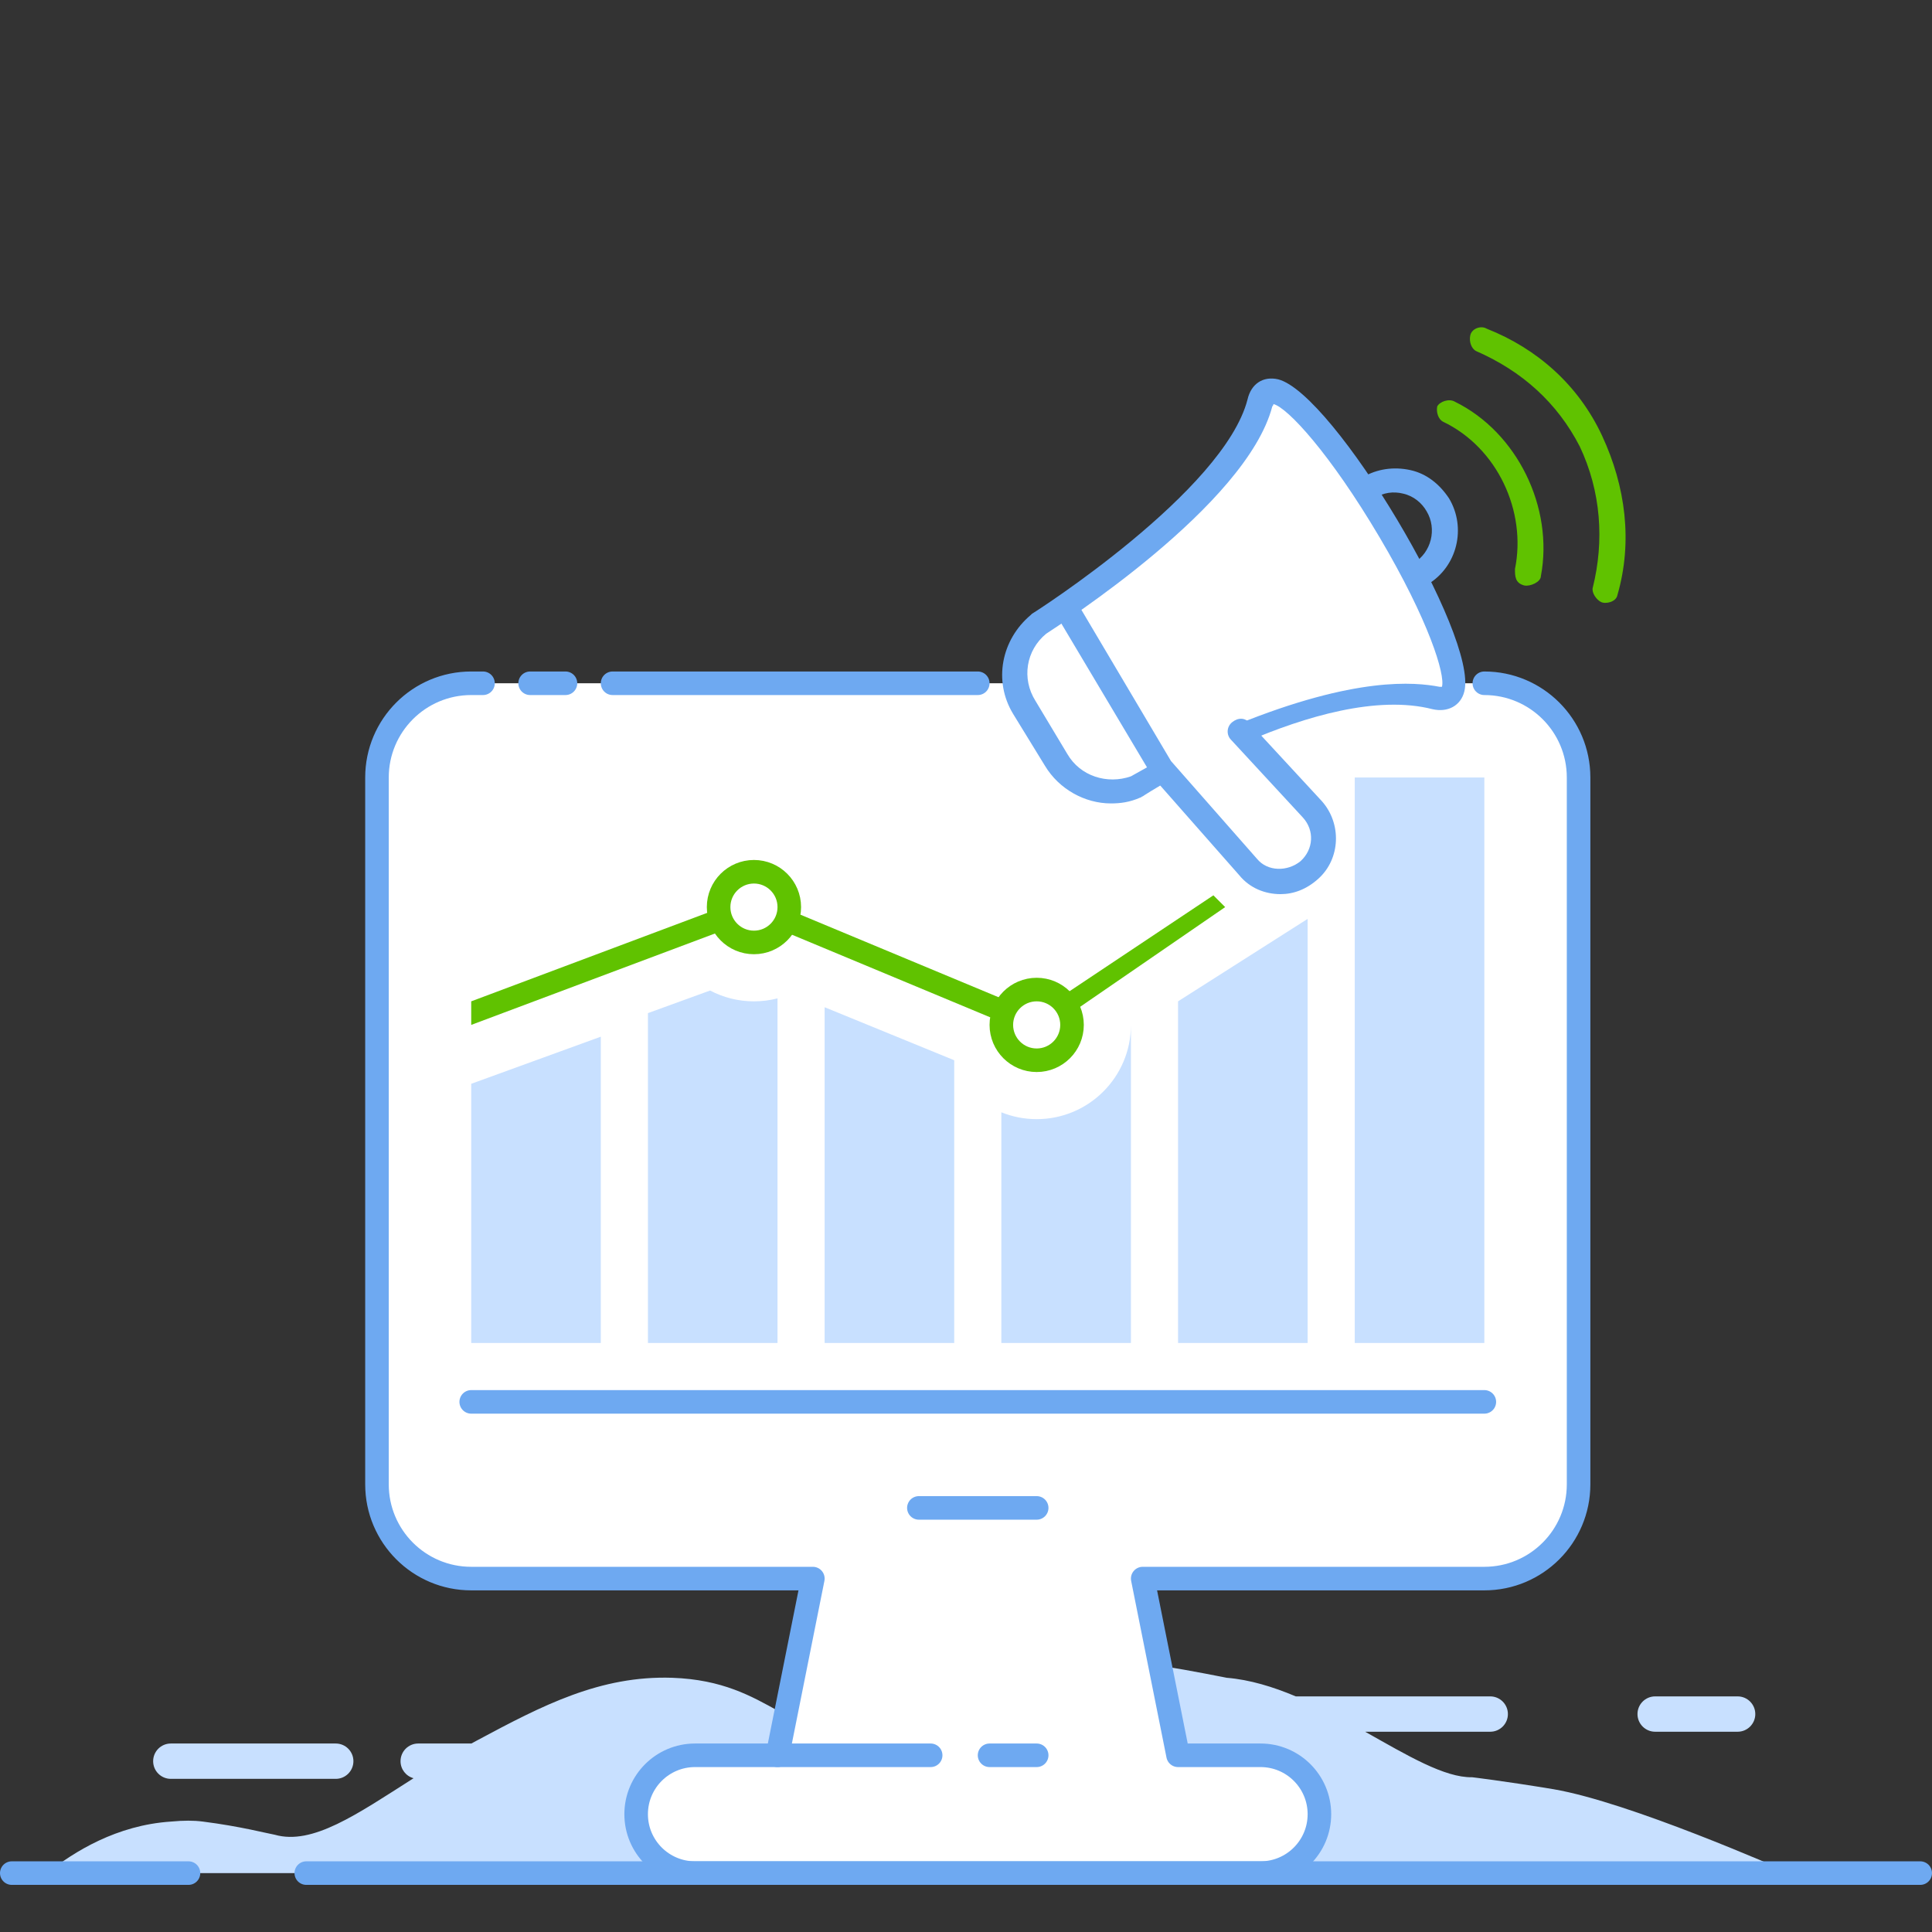
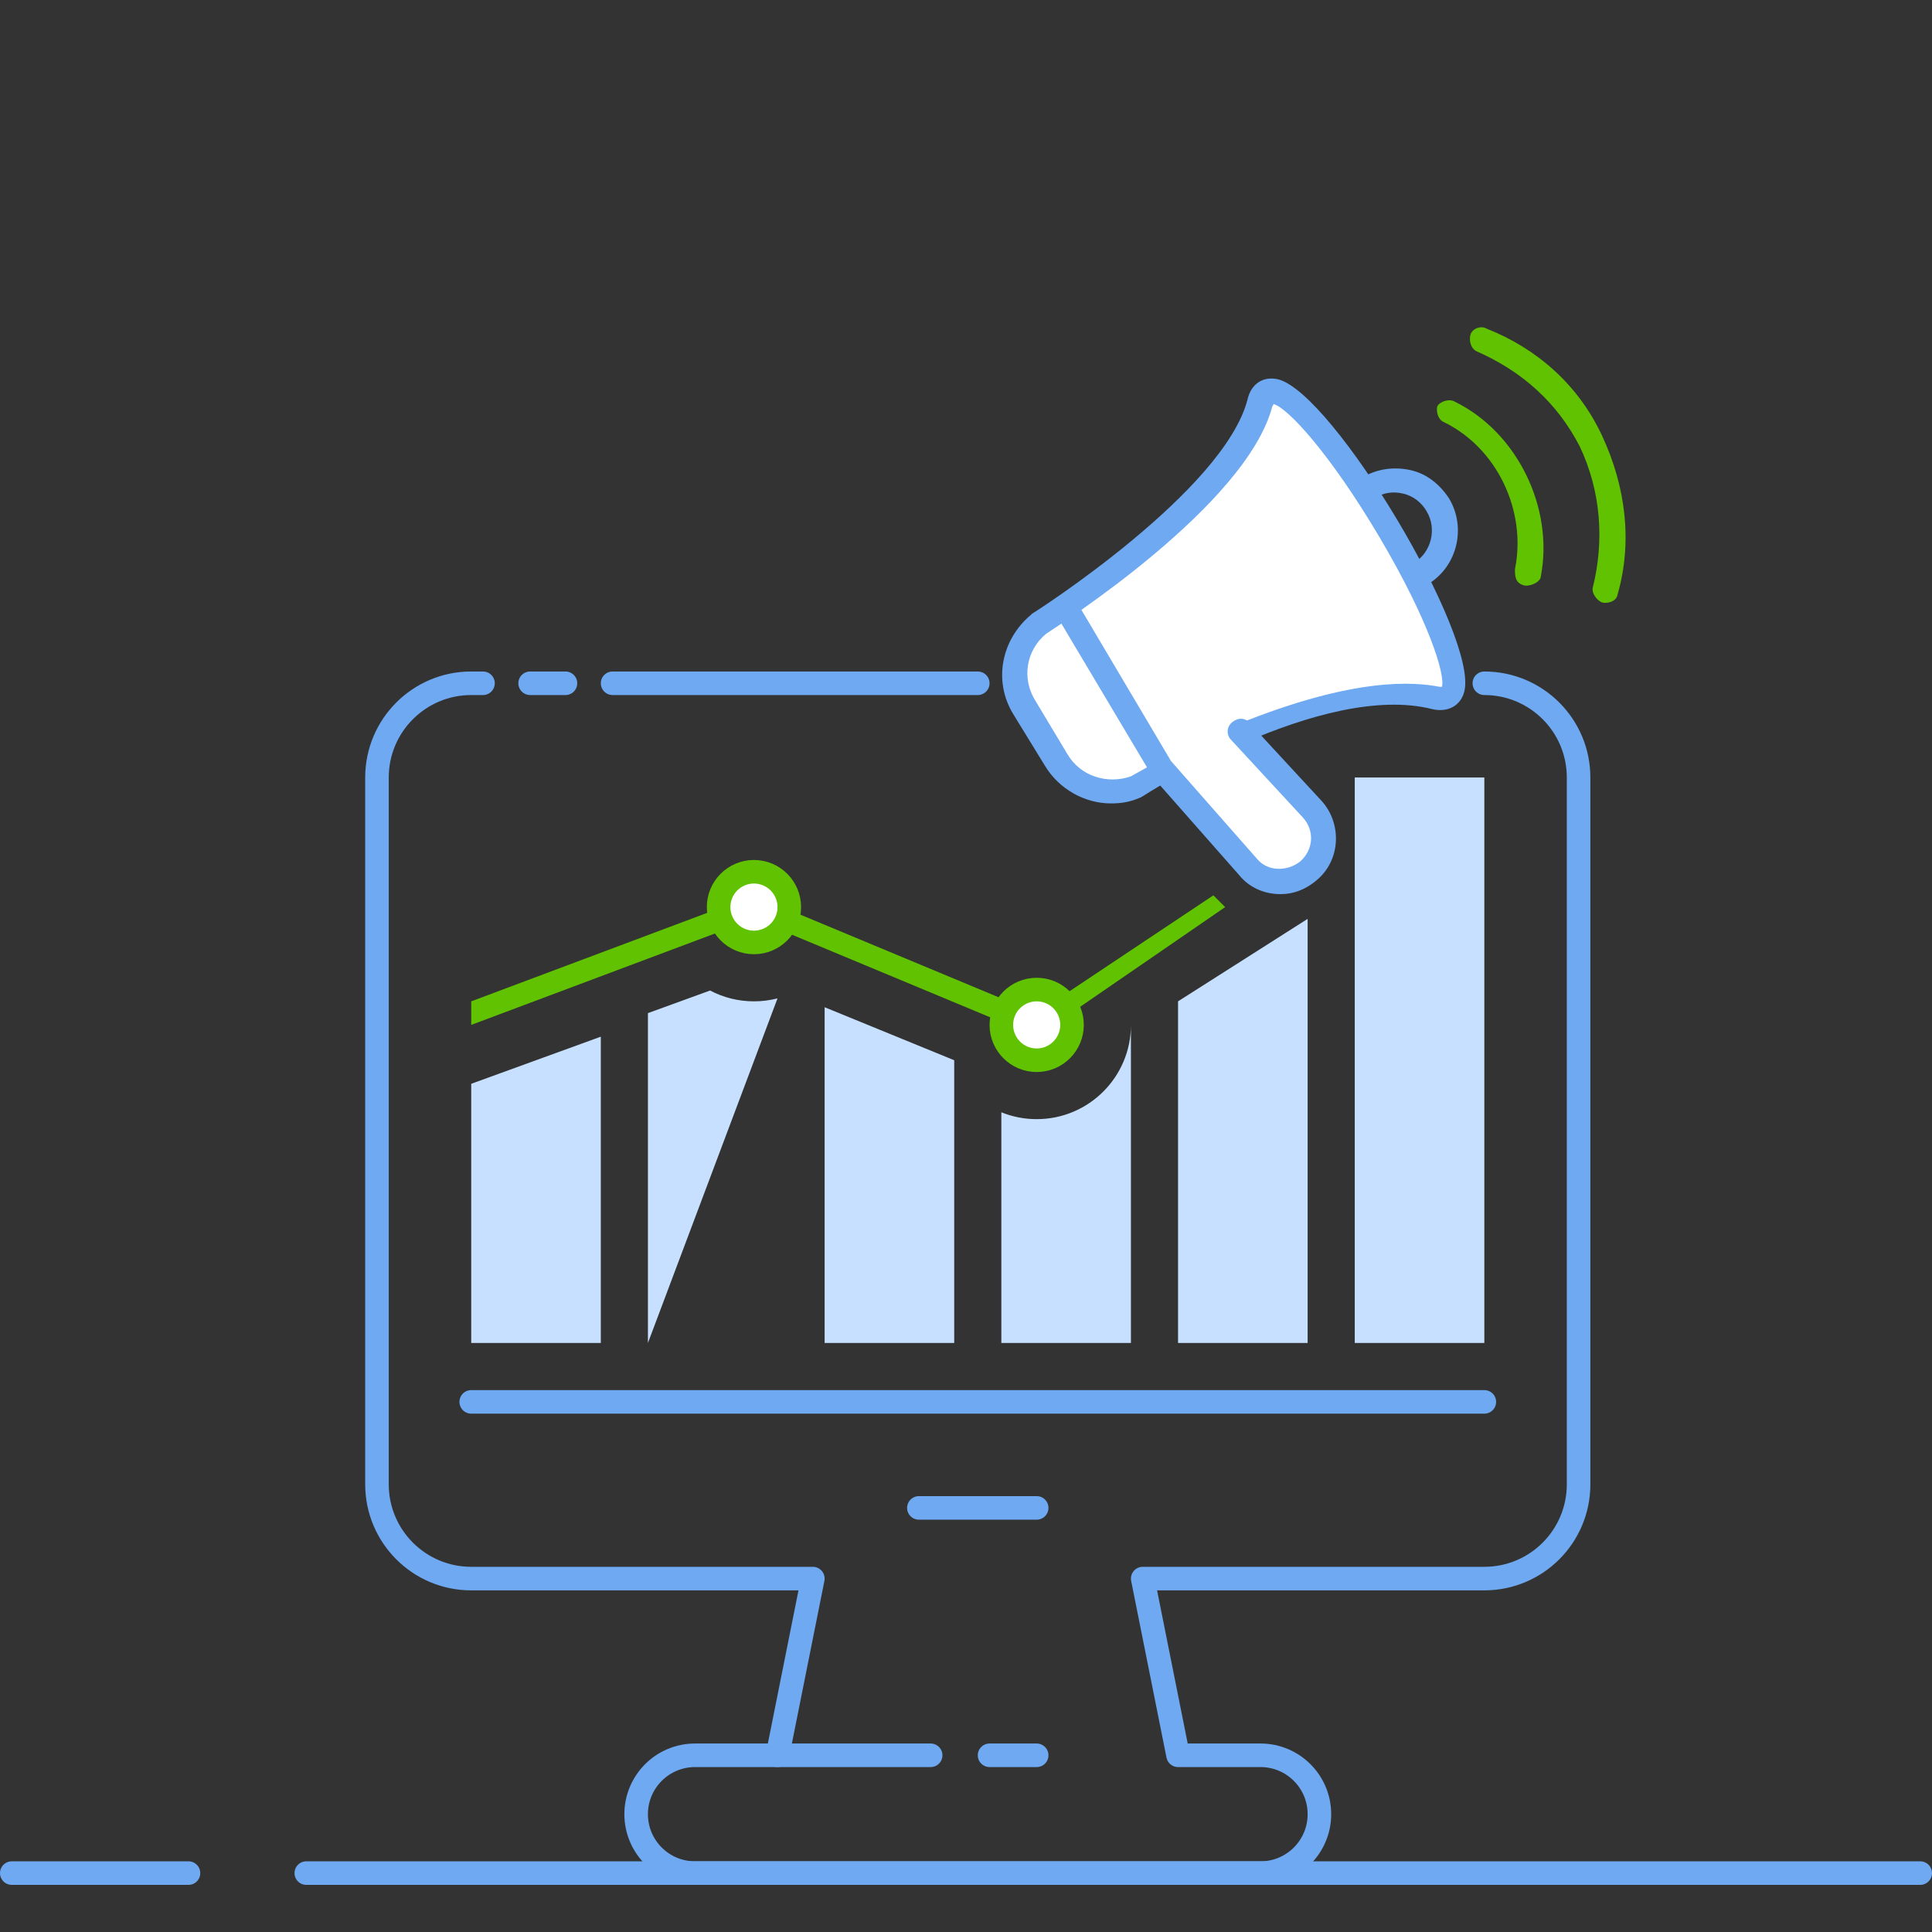
<svg xmlns="http://www.w3.org/2000/svg" width="164px" height="164px" viewBox="0 0 164 164" version="1.1">
  <rect x="0" y="0" width="164" height="164" fill="#333333" stroke="none" />
  <title>Icon big / icon 1-03</title>
  <desc>Created with Sketch.</desc>
  <defs />
  <g id="Icon-big-/-icon-1-03" stroke="none" stroke-width="1" fill="none" fill-rule="evenodd">
    <rect id="Rectangle-6" x="0" y="0" width="164" height="164" />
-     <path d="M40.014,148 C40.191,147.903 40.369,147.806 40.549,147.71 C46.057,144.76 50.963,142.217 57.072,142.421 C65.583,142.726 66.885,148.015 74.295,147.405 C80.604,146.896 80.203,142.929 88.514,141.403 C94.122,140.386 99.429,141.505 104.135,142.421 C106.089,142.582 108.062,143.185 109.995,144 L126.5,144 C127.328,144 128,144.672 128,145.5 C128,146.328 127.328,147 126.5,147 L115.885,147 C119.46,149.014 122.639,150.913 124.963,150.863 C124.963,150.863 127.567,151.168 131.873,151.88 C138.382,152.999 150.999,158.593 152,159 L4,159 C6.303,157.169 9.908,154.931 14.514,154.626 C15.616,154.525 16.417,154.525 17.218,154.626 C20.422,155.033 22.725,155.643 23.326,155.745 C26.523,156.651 30.272,154.025 35.105,150.947 C34.468,150.774 34,150.192 34,149.5 C34,148.672 34.672,148 35.5,148 L40.014,148 Z M14.5,148 L28.5,148 C29.328,148 30,148.672 30,149.5 C30,150.328 29.328,151 28.5,151 L14.5,151 C13.672,151 13,150.328 13,149.5 C13,148.672 13.672,148 14.5,148 Z M140.5,144 L147.5,144 C148.328,144 149,144.672 149,145.5 C149,146.328 148.328,147 147.5,147 L140.5,147 C139.672,147 139,146.328 139,145.5 C139,144.672 139.672,144 140.5,144 Z" id="Combined-Shape" fill="#C8E0FF" fill-rule="nonzero" />
    <g id="Screen" transform="translate(32, 57)" fill-rule="nonzero">
-       <path d="M94,1 C98.418,1 102,4.582 102,9 L102,69 C102,73.418 98.418,77 94,77 L65,77 L68,92 L75,92 C77.761,92 80,94.239 80,97 C80,99.761 77.761,102 75,102 L27,102 C24.239,102 22,99.761 22,97 C22,94.239 24.239,92 27,92 L34,92 L37,77 L8,77 C3.582,77 0,73.418 0,69 L0,9 C0,4.582 3.582,1 8,1 L94,1 Z" id="Combined-Shape" fill="#FFFFFF" />
      <path d="M37,77 L8,77 C3.582,77 0,73.418 0,69 L0,9 C0,4.582 3.582,1 8,1 L9,1 M13,1 L16,1 M20,1 L51,1 M94,1 C98.418,1 102,4.582 102,9 L102,69 C102,73.418 98.418,77 94,77 L65,77 L68,92 L75,92 C77.761,92 80,94.239 80,97 C80,99.761 77.761,102 75,102 L27,102 C24.239,102 22,99.761 22,97 C22,94.239 24.239,92 27,92 L34,92 L37,77" id="Combined-Shape" stroke="#6EA9F1" stroke-width="2" stroke-linecap="round" stroke-linejoin="round" />
    </g>
    <path d="M26,159 C71.633,159 117.367,159 163,159 L26,159 Z M1,159 C6,159 11,159 16,159 L1,159 Z M66,149 C70.301,149 74.699,149 79,149 L66,149 Z M84,149 C85.368,149 86.632,149 88,149 L84,149 Z M78,128 C81.333,128 84.667,128 88,128 L78,128 Z M40,119 C68.634,119 97.366,119 126,119 L40,119 Z" id="Combined-Shape" stroke="#6EA9F1" stroke-width="2" stroke-linecap="round" stroke-linejoin="round" />
-     <path d="M40,92 L51,88 L51,114 L40,114 L40,92 Z M60.275,84.082 C61.388,84.668 62.655,85 64,85 C64.691,85 65.361,84.912 66,84.748 L66,114 L55,114 L55,86 L60.275,84.082 Z M70,85.5 L81,90 L81,114 L70,114 L70,85.5 Z M100,85 L111,78 L111,114 L100,114 L100,85 Z M115,66 L126,66 L126,114 L115,114 L115,66 Z M96,87 L96,114 L85,114 L85,94.418 C85.926,94.793 86.939,95 88,95 C92.418,95 96,91.418 96,87 Z" id="Combined-Shape" fill="#C8E0FF" />
+     <path d="M40,92 L51,88 L51,114 L40,114 L40,92 Z M60.275,84.082 C61.388,84.668 62.655,85 64,85 C64.691,85 65.361,84.912 66,84.748 L55,114 L55,86 L60.275,84.082 Z M70,85.5 L81,90 L81,114 L70,114 L70,85.5 Z M100,85 L111,78 L111,114 L100,114 L100,85 Z M115,66 L126,66 L126,114 L115,114 L115,66 Z M96,87 L96,114 L85,114 L85,94.418 C85.926,94.793 86.939,95 88,95 C92.418,95 96,91.418 96,87 Z" id="Combined-Shape" fill="#C8E0FF" />
    <g id="linechart" transform="translate(40, 27)">
      <path d="M48,61 L24,51 L0,60 L0,58 L24,49 L48,59 L63,49 L64,50 L48,61 Z M95.9,24.1 C95.5,23.9 95.1,23.3 95.2,22.9 C96.2,18.9 95.9,14.7 94.1,10.9 C92.2,7.2 89.2,4.5 85.3,2.8 C84.9,2.6 84.7,2 84.8,1.5 C84.9,0.9 85.7,0.6 86.2,0.9 C90.5,2.6 94,5.7 96,10 C98,14.3 98.6,19 97.3,23.5 C97.2,24.1 96.3,24.3 95.9,24.1 Z M89.4,22.7 C88.6,22.5 88.6,21.9 88.6,21.3 C89.6,16.4 87.1,11 82.5,8.8 C82.1,8.6 81.9,8 82,7.5 C82.2,7.1 83,6.8 83.5,7.1 C88.8,9.7 91.9,16.1 90.8,21.9 C90.8,22.4 89.9,22.8 89.4,22.7 Z" id="Combined-Shape" fill="#60C200" fill-rule="nonzero" />
      <path d="M24,47 C25.657,47 27,48.343 27,50 C27,51.657 25.657,53 24,53 C22.343,53 21,51.657 21,50 C21,48.343 22.343,47 24,47 Z M48,57 C49.657,57 51,58.343 51,60 C51,61.657 49.657,63 48,63 C46.343,63 45,61.657 45,60 C45,58.343 46.343,57 48,57 Z" id="Combined-Shape" stroke="#60C200" stroke-width="2" fill="#FFFFFF" />
    </g>
    <g id="alarm" transform="translate(85, 32)" fill-rule="nonzero">
      <path d="M21.9,2.2 C19.8,10.5 3.1,21 3.1,21 C1,22.7 0.5,25.7 1.9,28 L4.6,32.5 C6,34.8 8.8,35.8 11.3,34.8 C11.3,34.8 26.8,24.7 36.8,27.2 C43.9,29 23.7,-4.9 21.9,2.2 Z" id="Shape" fill="#FFFFFF" />
      <path d="M9.3,36.2 C7.1,36.2 4.9,35 3.7,33 L1,28.6 C-0.7,25.8 -6.94999613e-14,22.3 2.5,20.2 C2.5,20.2 2.6,20.1 2.6,20.1 C2.8,20 18.9,9.7 20.9,1.9 C21.2,0.6 22.2,-0.1 23.5,0.2 C28.2,1.4 40.5,22 39.3,26.7 C39,27.9 37.9,28.5 36.6,28.2 C27.2,25.8 12.1,35.5 12,35.6 C11.9,35.6 11.9,35.7 11.8,35.7 C10.9,36.1 10.1,36.2 9.3,36.2 Z M3.8,21.8 C2.1,23.2 1.7,25.6 2.9,27.5 L5.6,32 C6.7,33.9 9,34.6 11,33.9 C14.5,31.9 17.6,30.5 20,29.5 C30.1,25.4 35.1,25.9 37.2,26.3 C37.3,26.3 37.3,26.3 37.4,26.3 C37.7,25.3 36.3,20.7 32.1,13.6 C27.9,6.5 24.3,2.6 23.1,2.3 C23.1,2.3 23.1,2.4 23,2.5 C23,2.5 23,2.5 23,2.5 C20.8,10.9 5,21 3.8,21.8 Z" id="Shape" fill="#6EA9F1" />
      <path d="M20.4,30.3 L26.4,36.8 C27.7,38.3 27.6,40.6 26.1,41.9 C24.6,43.2 22.3,43.1 21,41.6 L13.6,33.2 L5.5,19.6" id="Shape" fill="#FFFFFF" />
      <path d="M23.7,43.9 C22.4,43.9 21.1,43.4 20.2,42.3 L12.8,33.9 C12.8,33.9 12.7,33.8 12.7,33.7 L4.6,20.1 C4.3,19.6 4.5,19 5,18.7 C5.5,18.4 6.1,18.6 6.4,19.1 L14.4,32.6 L21.7,40.9 C22.6,42 24.3,42 25.4,41.1 C26.5,40.1 26.6,38.5 25.6,37.4 L19.5,30.8 C19.1,30.4 19.1,29.7 19.6,29.3 C20.1,28.9 20.7,28.9 21.1,29.4 L27.2,36 C28.9,37.9 28.8,40.9 26.9,42.6 C25.9,43.5 24.8,43.9 23.7,43.9 Z" id="Shape" fill="#6EA9F1" />
      <path d="M35.5,17.7 C35.1,17.7 34.8,17.5 34.6,17.2 C34.3,16.7 34.5,16.1 35,15.8 C36.5,14.9 37,12.9 36.1,11.4 C35.7,10.7 35,10.1 34.1,9.9 C33.3,9.7 32.4,9.8 31.7,10.3 C31.2,10.6 30.6,10.4 30.3,9.9 C30,9.4 30.2,8.8 30.7,8.5 C31.9,7.8 33.3,7.6 34.7,7.9 C36.1,8.2 37.2,9.1 38,10.3 C39.5,12.8 38.7,16.1 36.2,17.6 C35.9,17.7 35.7,17.7 35.5,17.7 Z" id="Shape" fill="#6EA9F1" />
    </g>
  </g>
</svg>